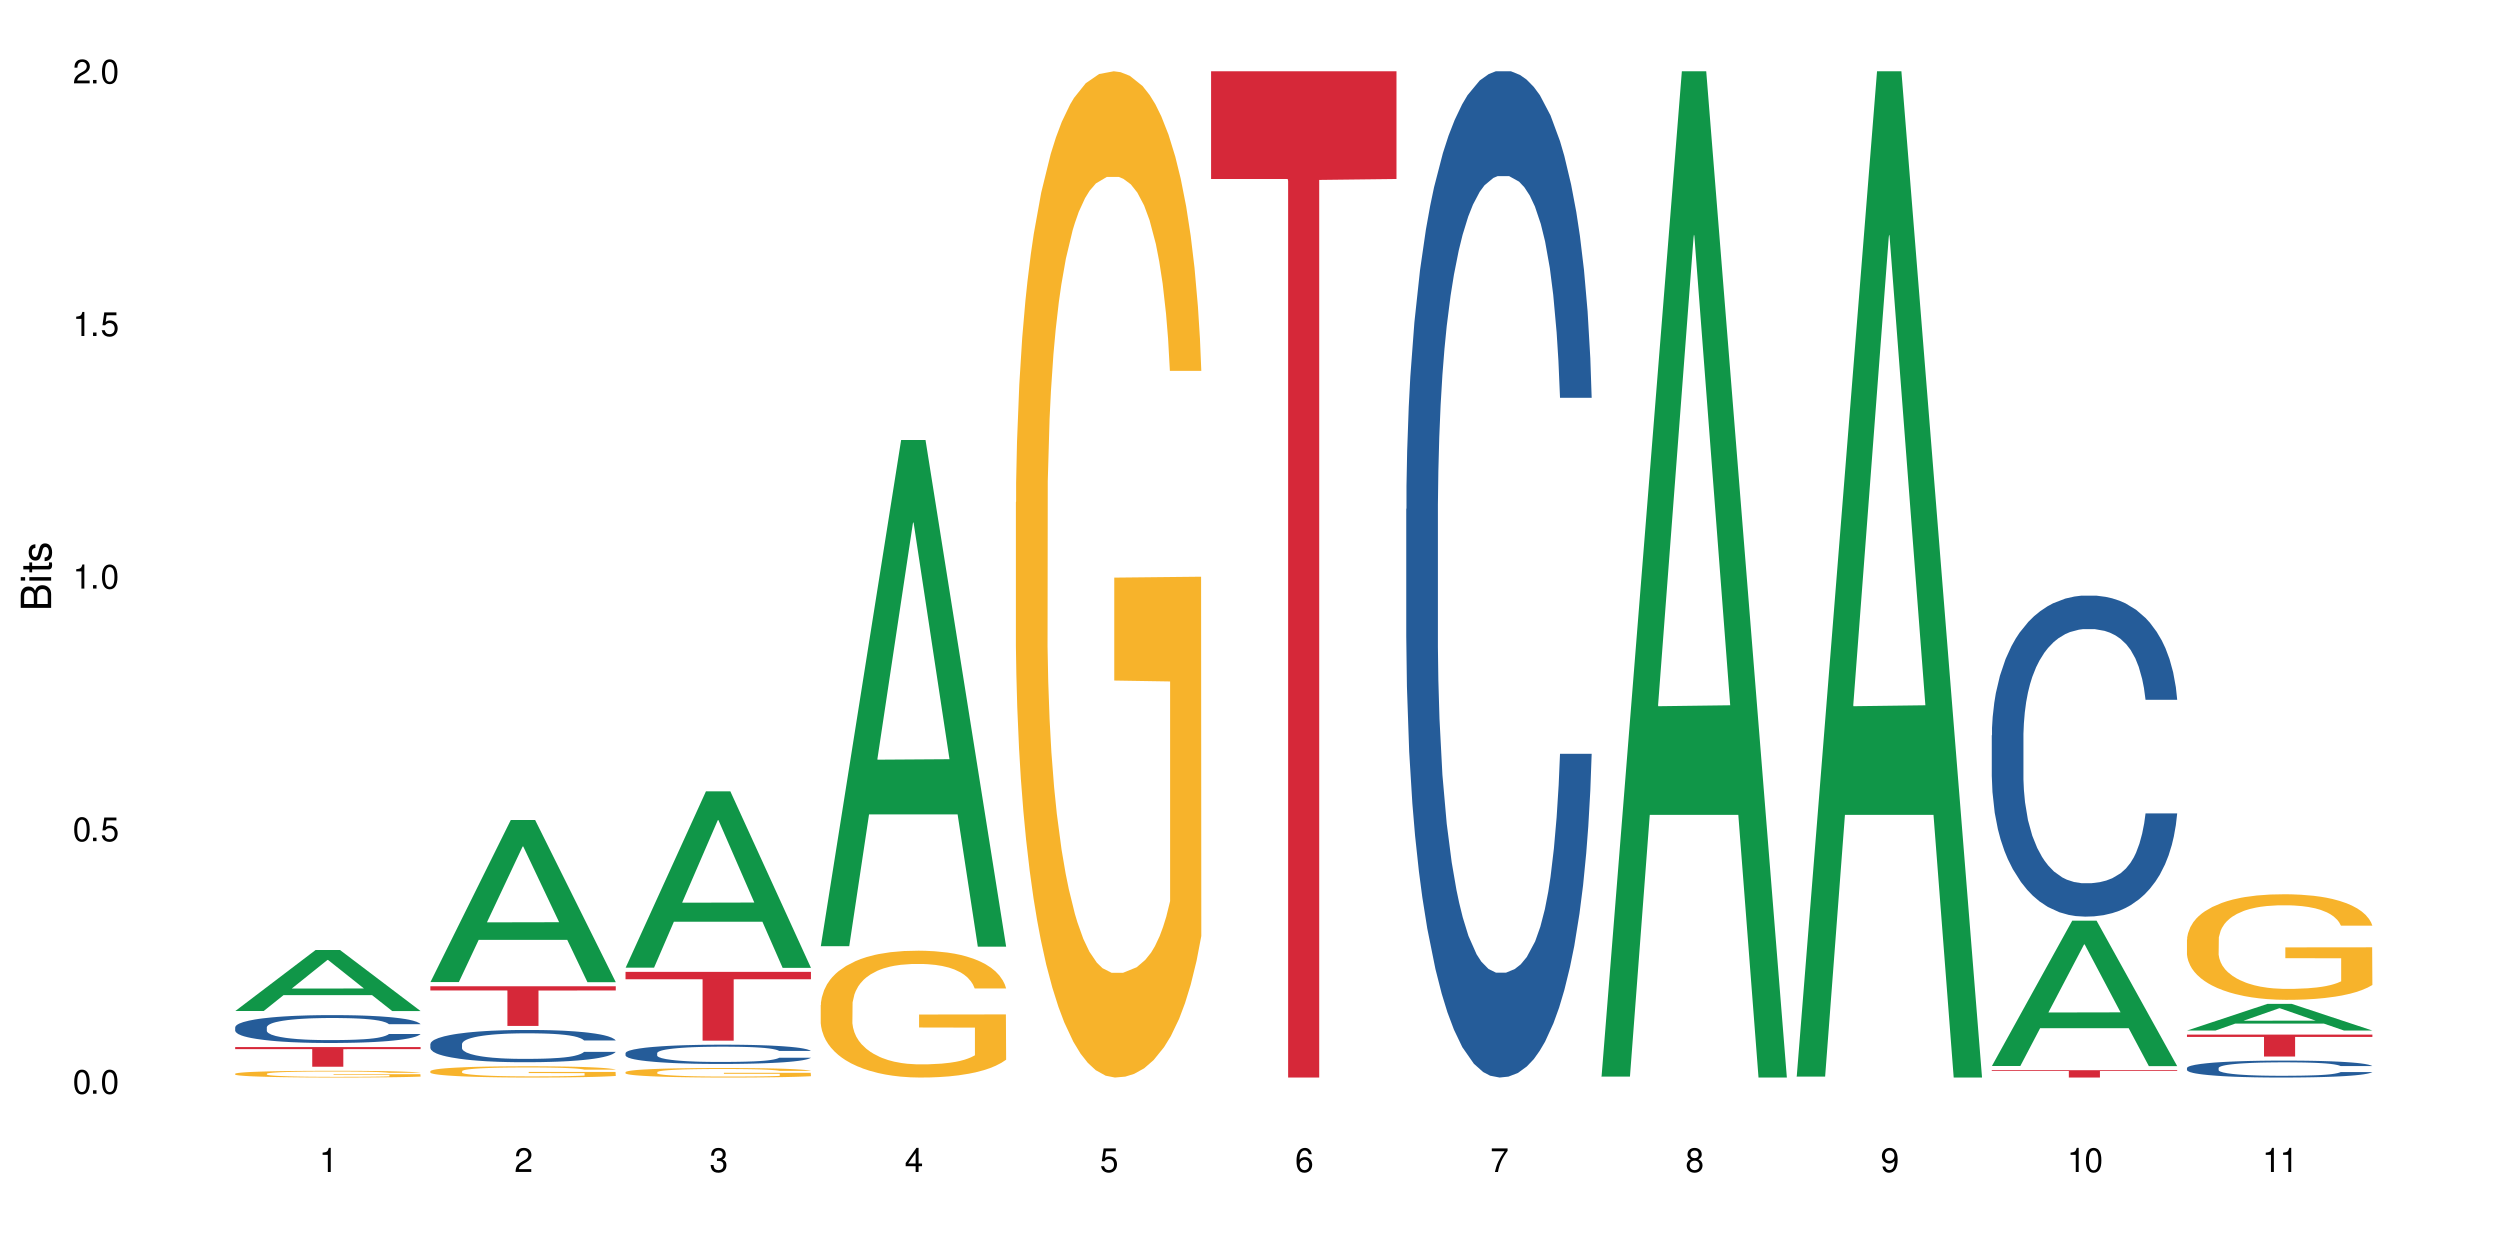
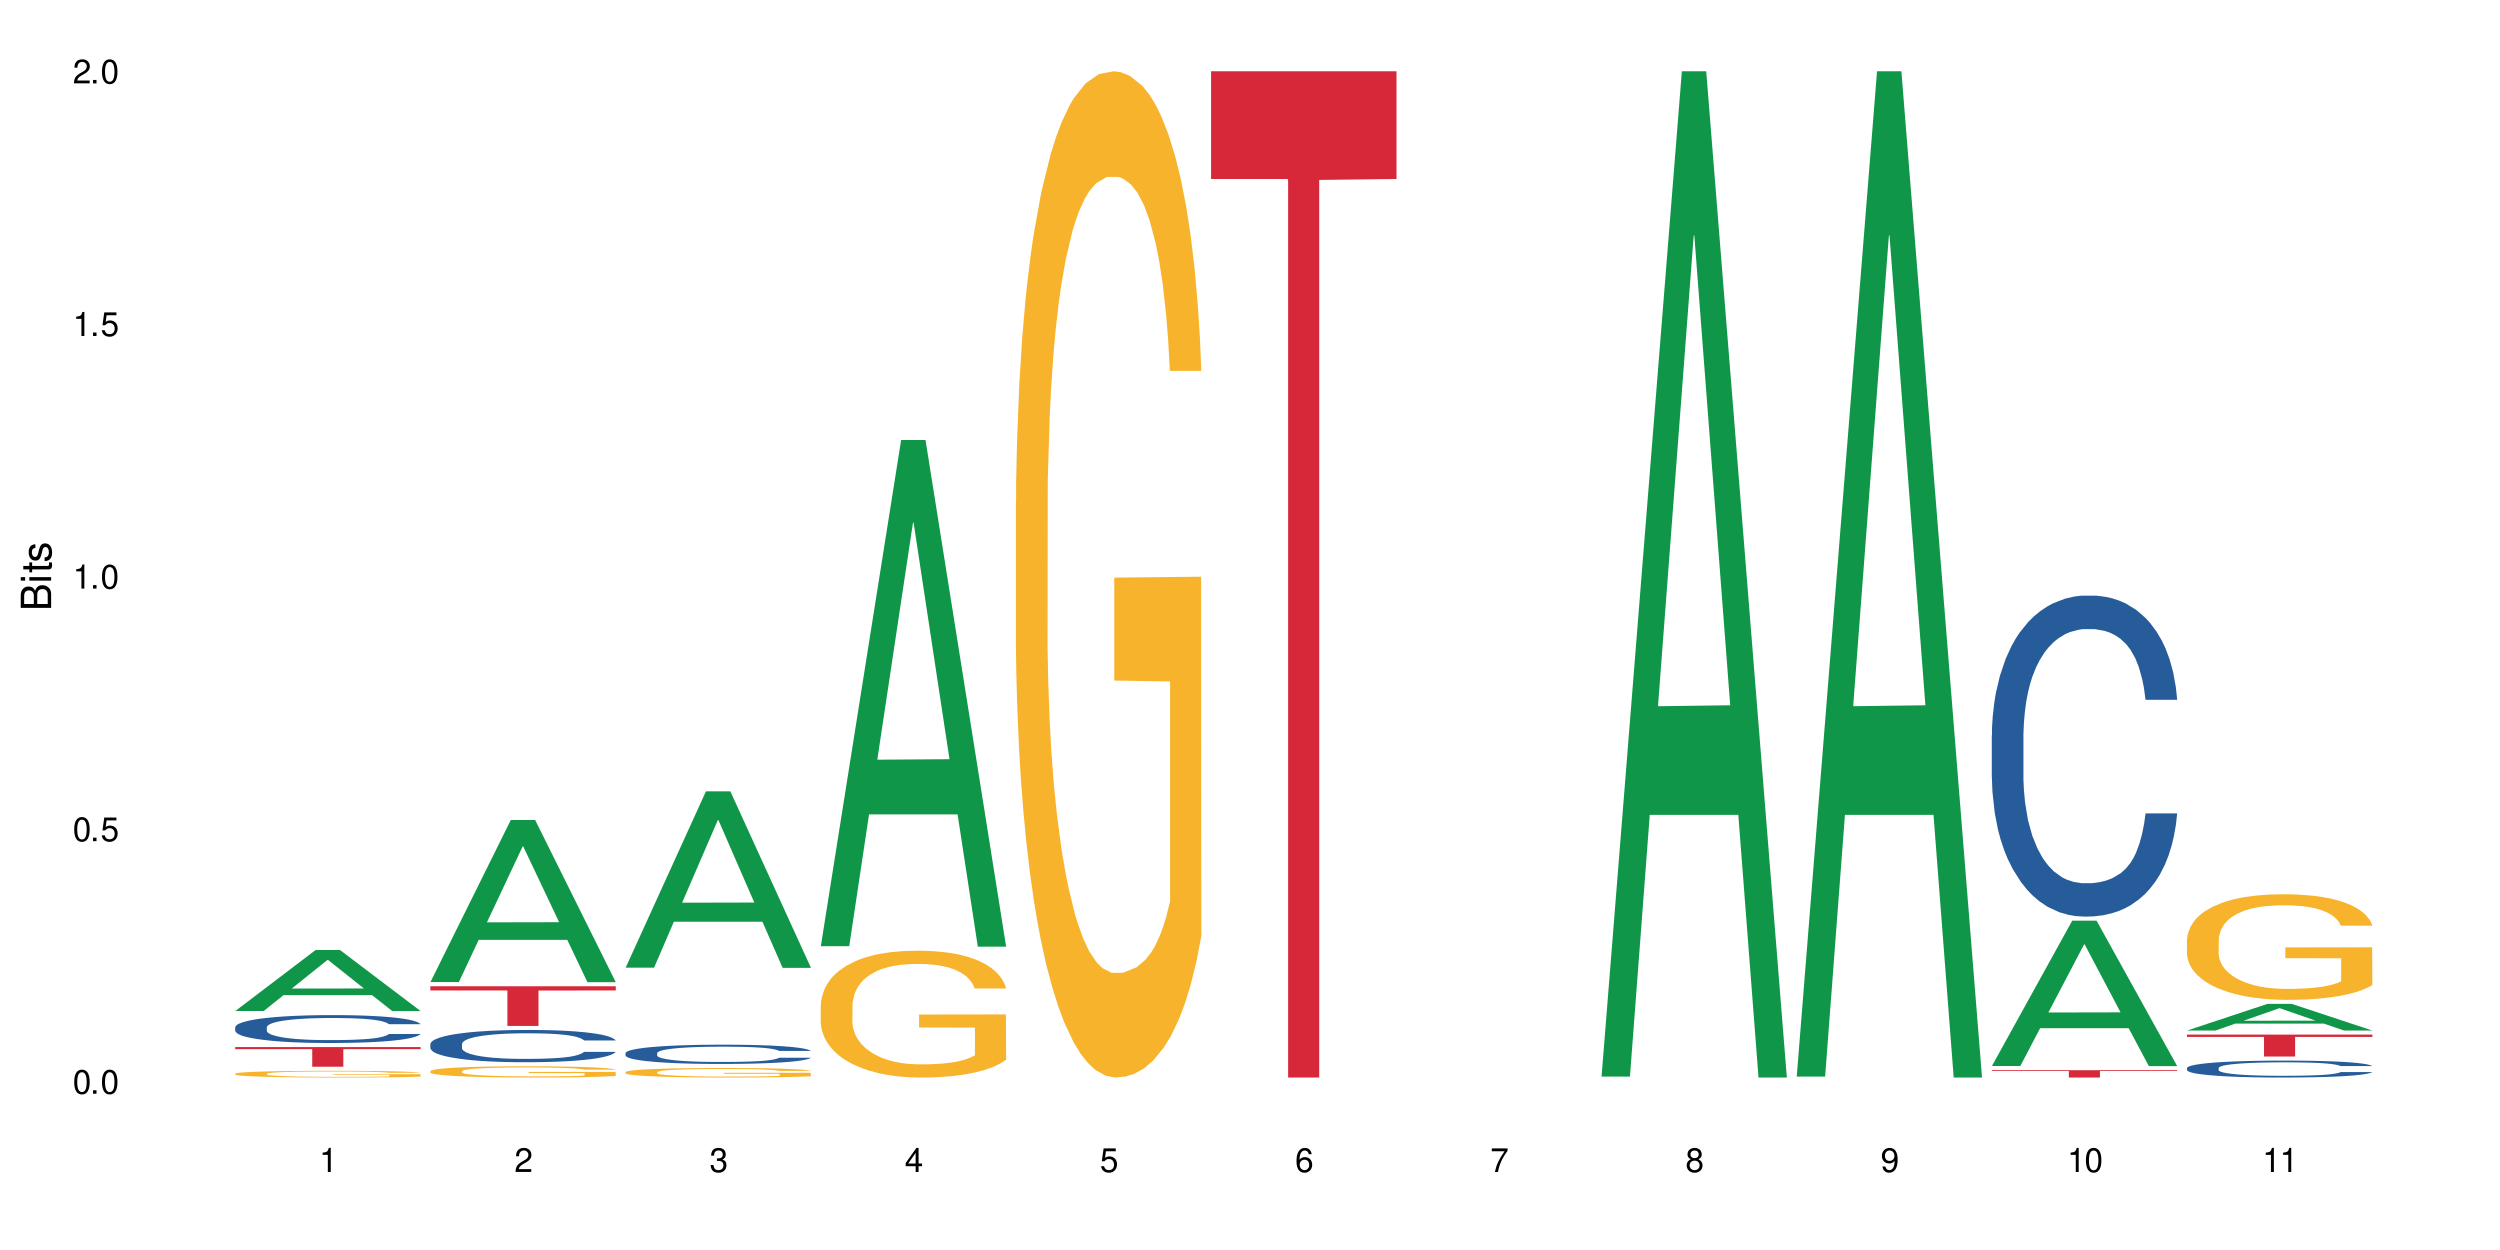
<svg xmlns="http://www.w3.org/2000/svg" xmlns:xlink="http://www.w3.org/1999/xlink" width="720" height="360" viewBox="0 0 720 360">
  <defs>
    <g>
      <g id="glyph-0-0">
</g>
      <g id="glyph-0-1">
        <path d="M 2.641 -6.938 C 2 -6.938 1.422 -6.656 1.078 -6.172 C 0.641 -5.562 0.406 -4.641 0.406 -3.359 C 0.406 -1.016 1.188 0.219 2.641 0.219 C 4.078 0.219 4.859 -1.016 4.859 -3.297 C 4.859 -4.641 4.656 -5.547 4.203 -6.172 C 3.844 -6.656 3.281 -6.938 2.641 -6.938 Z M 2.641 -6.188 C 3.547 -6.188 4 -5.25 4 -3.375 C 4 -1.406 3.562 -0.484 2.625 -0.484 C 1.734 -0.484 1.281 -1.438 1.281 -3.344 C 1.281 -5.25 1.734 -6.188 2.641 -6.188 Z M 2.641 -6.188 " />
      </g>
      <g id="glyph-0-2">
        <path d="M 1.828 -1 L 0.828 -1 L 0.828 0 L 1.828 0 Z M 1.828 -1 " />
      </g>
      <g id="glyph-0-3">
        <path d="M 4.562 -6.797 L 1.062 -6.797 L 0.547 -3.094 L 1.328 -3.094 C 1.719 -3.562 2.047 -3.734 2.578 -3.734 C 3.484 -3.734 4.062 -3.109 4.062 -2.094 C 4.062 -1.125 3.484 -0.531 2.578 -0.531 C 1.828 -0.531 1.375 -0.906 1.188 -1.672 L 0.328 -1.672 C 0.453 -1.109 0.547 -0.844 0.75 -0.594 C 1.125 -0.078 1.828 0.219 2.594 0.219 C 3.969 0.219 4.922 -0.781 4.922 -2.219 C 4.922 -3.562 4.031 -4.484 2.719 -4.484 C 2.25 -4.484 1.859 -4.359 1.469 -4.062 L 1.734 -5.969 L 4.562 -5.969 Z M 4.562 -6.797 " />
      </g>
      <g id="glyph-0-4">
        <path d="M 2.484 -4.938 L 2.484 0 L 3.328 0 L 3.328 -6.938 L 2.766 -6.938 C 2.469 -5.875 2.281 -5.734 0.984 -5.562 L 0.984 -4.938 Z M 2.484 -4.938 " />
      </g>
      <g id="glyph-0-5">
        <path d="M 4.859 -0.828 L 1.281 -0.828 C 1.359 -1.406 1.672 -1.781 2.5 -2.281 L 3.469 -2.828 C 4.406 -3.344 4.906 -4.062 4.906 -4.906 C 4.906 -5.484 4.672 -6.031 4.266 -6.406 C 3.859 -6.766 3.375 -6.938 2.719 -6.938 C 1.859 -6.938 1.219 -6.625 0.844 -6.031 C 0.609 -5.672 0.5 -5.234 0.484 -4.531 L 1.328 -4.531 C 1.359 -5.016 1.406 -5.281 1.531 -5.516 C 1.75 -5.938 2.188 -6.203 2.703 -6.203 C 3.469 -6.203 4.031 -5.641 4.031 -4.891 C 4.031 -4.344 3.719 -3.859 3.125 -3.516 L 2.234 -3 C 0.812 -2.172 0.406 -1.531 0.328 -0.016 L 4.859 -0.016 Z M 4.859 -0.828 " />
      </g>
      <g id="glyph-0-6">
        <path d="M 2.125 -3.188 L 2.578 -3.188 C 3.5 -3.188 3.984 -2.766 3.984 -1.922 C 3.984 -1.062 3.469 -0.531 2.594 -0.531 C 1.656 -0.531 1.203 -1 1.156 -2.016 L 0.312 -2.016 C 0.344 -1.453 0.438 -1.094 0.609 -0.781 C 0.953 -0.109 1.625 0.219 2.547 0.219 C 3.953 0.219 4.859 -0.625 4.859 -1.938 C 4.859 -2.828 4.516 -3.297 3.703 -3.594 C 4.344 -3.844 4.656 -4.328 4.656 -5.031 C 4.656 -6.219 3.875 -6.938 2.578 -6.938 C 1.203 -6.938 0.484 -6.172 0.453 -4.703 L 1.297 -4.703 C 1.312 -5.125 1.344 -5.359 1.453 -5.578 C 1.641 -5.969 2.062 -6.203 2.594 -6.203 C 3.344 -6.203 3.797 -5.75 3.797 -5 C 3.797 -4.516 3.609 -4.219 3.25 -4.047 C 3.016 -3.953 2.703 -3.922 2.125 -3.906 Z M 2.125 -3.188 " />
      </g>
      <g id="glyph-0-7">
        <path d="M 3.141 -1.672 L 3.141 0 L 3.984 0 L 3.984 -1.672 L 4.984 -1.672 L 4.984 -2.438 L 3.984 -2.438 L 3.984 -6.938 L 3.359 -6.938 L 0.266 -2.578 L 0.266 -1.672 Z M 3.141 -2.438 L 1 -2.438 L 3.141 -5.5 Z M 3.141 -2.438 " />
      </g>
      <g id="glyph-0-8">
        <path d="M 4.781 -5.125 C 4.609 -6.266 3.891 -6.938 2.844 -6.938 C 2.094 -6.938 1.422 -6.578 1.031 -5.953 C 0.594 -5.266 0.406 -4.422 0.406 -3.172 C 0.406 -2 0.578 -1.25 0.984 -0.641 C 1.359 -0.078 1.953 0.219 2.703 0.219 C 3.984 0.219 4.922 -0.75 4.922 -2.094 C 4.922 -3.375 4.062 -4.281 2.844 -4.281 C 2.172 -4.281 1.641 -4.031 1.281 -3.516 C 1.281 -5.234 1.828 -6.188 2.797 -6.188 C 3.391 -6.188 3.797 -5.797 3.938 -5.125 Z M 2.734 -3.531 C 3.547 -3.531 4.062 -2.953 4.062 -2.031 C 4.062 -1.156 3.484 -0.531 2.703 -0.531 C 1.922 -0.531 1.328 -1.188 1.328 -2.078 C 1.328 -2.938 1.906 -3.531 2.734 -3.531 Z M 2.734 -3.531 " />
      </g>
      <g id="glyph-0-9">
        <path d="M 4.984 -6.797 L 0.438 -6.797 L 0.438 -5.969 L 4.109 -5.969 C 2.5 -3.656 1.828 -2.234 1.328 0 L 2.219 0 C 2.594 -2.172 3.453 -4.047 4.984 -6.094 Z M 4.984 -6.797 " />
      </g>
      <g id="glyph-0-10">
        <path d="M 3.75 -3.656 C 4.469 -4.094 4.688 -4.438 4.688 -5.078 C 4.688 -6.172 3.844 -6.938 2.641 -6.938 C 1.438 -6.938 0.594 -6.172 0.594 -5.094 C 0.594 -4.438 0.812 -4.094 1.516 -3.656 C 0.734 -3.266 0.359 -2.703 0.359 -1.922 C 0.359 -0.656 1.281 0.219 2.641 0.219 C 3.984 0.219 4.922 -0.656 4.922 -1.922 C 4.922 -2.703 4.531 -3.266 3.75 -3.656 Z M 2.641 -6.188 C 3.359 -6.188 3.812 -5.75 3.812 -5.062 C 3.812 -4.406 3.344 -3.984 2.641 -3.984 C 1.922 -3.984 1.453 -4.406 1.453 -5.078 C 1.453 -5.75 1.922 -6.188 2.641 -6.188 Z M 2.641 -3.266 C 3.484 -3.266 4.062 -2.719 4.062 -1.906 C 4.062 -1.078 3.484 -0.531 2.625 -0.531 C 1.797 -0.531 1.219 -1.094 1.219 -1.906 C 1.219 -2.719 1.781 -3.266 2.641 -3.266 Z M 2.641 -3.266 " />
      </g>
      <g id="glyph-0-11">
        <path d="M 0.516 -1.578 C 0.672 -0.453 1.406 0.219 2.438 0.219 C 3.188 0.219 3.859 -0.141 4.266 -0.766 C 4.688 -1.453 4.891 -2.297 4.891 -3.547 C 4.891 -4.719 4.703 -5.453 4.312 -6.078 C 3.938 -6.641 3.344 -6.938 2.594 -6.938 C 1.297 -6.938 0.359 -5.969 0.359 -4.625 C 0.359 -3.344 1.234 -2.453 2.453 -2.453 C 3.094 -2.453 3.578 -2.672 4.016 -3.203 C 4 -1.484 3.469 -0.531 2.5 -0.531 C 1.906 -0.531 1.484 -0.906 1.359 -1.578 Z M 2.578 -6.203 C 3.375 -6.203 3.969 -5.531 3.969 -4.641 C 3.969 -3.797 3.391 -3.188 2.547 -3.188 C 1.734 -3.188 1.234 -3.766 1.234 -4.688 C 1.234 -5.562 1.797 -6.203 2.578 -6.203 Z M 2.578 -6.203 " />
      </g>
      <g id="glyph-1-0">
</g>
      <g id="glyph-1-1">
        <path d="M 0 -0.953 L 0 -4.891 C 0 -5.719 -0.234 -6.344 -0.734 -6.797 C -1.188 -7.234 -1.812 -7.469 -2.5 -7.469 C -3.547 -7.469 -4.188 -7 -4.625 -5.875 C -4.984 -6.688 -5.625 -7.094 -6.531 -7.094 C -7.172 -7.094 -7.734 -6.859 -8.141 -6.391 C -8.562 -5.922 -8.75 -5.344 -8.75 -4.5 L -8.75 -0.953 Z M -4.984 -2.062 L -7.766 -2.062 L -7.766 -4.219 C -7.766 -4.844 -7.688 -5.203 -7.453 -5.5 C -7.219 -5.812 -6.859 -5.969 -6.375 -5.969 C -5.891 -5.969 -5.531 -5.812 -5.297 -5.5 C -5.062 -5.203 -4.984 -4.844 -4.984 -4.219 Z M -0.984 -2.062 L -4 -2.062 L -4 -4.781 C -4 -5.766 -3.438 -6.359 -2.484 -6.359 C -1.547 -6.359 -0.984 -5.766 -0.984 -4.781 Z M -0.984 -2.062 " />
      </g>
      <g id="glyph-1-2">
        <path d="M -6.281 -1.797 L -6.281 -0.797 L 0 -0.797 L 0 -1.797 Z M -8.75 -1.797 L -8.75 -0.797 L -7.484 -0.797 L -7.484 -1.797 Z M -8.75 -1.797 " />
      </g>
      <g id="glyph-1-3">
        <path d="M -6.281 -3.047 L -6.281 -2.016 L -8.016 -2.016 L -8.016 -1.016 L -6.281 -1.016 L -6.281 -0.172 L -5.469 -0.172 L -5.469 -1.016 L -0.719 -1.016 C -0.078 -1.016 0.281 -1.453 0.281 -2.234 C 0.281 -2.5 0.25 -2.719 0.188 -3.047 L -0.641 -3.047 C -0.609 -2.906 -0.594 -2.766 -0.594 -2.562 C -0.594 -2.141 -0.719 -2.016 -1.156 -2.016 L -5.469 -2.016 L -5.469 -3.047 Z M -6.281 -3.047 " />
      </g>
      <g id="glyph-1-4">
        <path d="M -4.531 -5.25 C -5.766 -5.25 -6.469 -4.422 -6.469 -2.969 C -6.469 -1.516 -5.719 -0.562 -4.547 -0.562 C -3.562 -0.562 -3.094 -1.062 -2.734 -2.562 L -2.516 -3.484 C -2.344 -4.188 -2.094 -4.469 -1.641 -4.469 C -1.047 -4.469 -0.641 -3.875 -0.641 -3 C -0.641 -2.453 -0.797 -2 -1.062 -1.75 C -1.25 -1.594 -1.422 -1.531 -1.875 -1.469 L -1.875 -0.406 C -0.422 -0.453 0.281 -1.266 0.281 -2.922 C 0.281 -4.5 -0.5 -5.516 -1.719 -5.516 C -2.656 -5.516 -3.172 -4.984 -3.469 -3.734 L -3.703 -2.766 C -3.891 -1.953 -4.156 -1.609 -4.594 -1.609 C -5.188 -1.609 -5.547 -2.125 -5.547 -2.938 C -5.547 -3.75 -5.203 -4.172 -4.531 -4.203 Z M -4.531 -5.25 " />
      </g>
    </g>
  </defs>
-   <rect x="-72" y="-36" width="864" height="432" fill="rgb(100%, 100%, 100%)" fill-opacity="1" />
  <path fill-rule="nonzero" fill="rgb(6.275%, 58.824%, 28.235%)" fill-opacity="1" d="M 67.73 291.176 L 67.789 291.16 L 90.895 273.598 L 97.91 273.598 L 121.133 291.191 L 112.973 291.191 L 107.152 286.602 L 81.652 286.602 L 75.945 291.176 L 67.73 291.176 L 84.105 284.699 L 104.816 284.684 L 94.488 276.473 L 94.375 276.457 L 94.262 276.504 L 84.047 284.684 L 84.105 284.699 Z M 67.73 291.176 " />
  <path fill-rule="nonzero" fill="rgb(14.51%, 36.078%, 60%)" fill-opacity="1" d="M 67.73 295.848 L 67.797 295.84 L 67.797 295.664 L 67.992 295.387 L 68.449 295.035 L 68.902 294.793 L 70.074 294.359 L 71.703 293.941 L 73.398 293.617 L 74.633 293.426 L 75.742 293.281 L 78.281 293.008 L 79.91 292.871 L 81.668 292.746 L 83.816 292.621 L 85.379 292.547 L 88.895 292.43 L 91.5 292.379 L 93.52 292.355 L 97.883 292.355 L 100.488 292.387 L 102.375 292.422 L 104.461 292.48 L 106.219 292.547 L 109.281 292.707 L 112.016 292.914 L 113.254 293.031 L 115.207 293.258 L 116.703 293.48 L 117.746 293.668 L 118.918 293.941 L 119.961 294.27 L 120.742 294.645 L 121.133 294.961 L 112.016 294.961 L 111.559 294.668 L 111.039 294.441 L 110.062 294.141 L 109.086 293.926 L 107.715 293.715 L 106.48 293.574 L 104.785 293.434 L 103.289 293.348 L 101.727 293.281 L 100.227 293.238 L 97.363 293.191 L 94.039 293.191 L 92.805 293.207 L 90.262 293.266 L 88.895 293.316 L 86.941 293.422 L 85.574 293.516 L 83.945 293.664 L 82.84 293.785 L 81.473 293.977 L 80.496 294.148 L 79.387 294.387 L 78.738 294.57 L 78.152 294.777 L 77.629 295.02 L 77.238 295.277 L 76.977 295.547 L 76.848 295.812 L 76.848 296.949 L 76.977 297.215 L 77.305 297.52 L 78.152 297.969 L 79.387 298.359 L 80.82 298.664 L 82.188 298.887 L 82.969 298.988 L 84.012 299.105 L 85.641 299.254 L 87.984 299.398 L 89.352 299.457 L 91.438 299.516 L 93.586 299.547 L 96.449 299.547 L 98.988 299.516 L 100.684 299.48 L 102.441 299.422 L 104.852 299.297 L 106.348 299.18 L 107.652 299.039 L 108.629 298.902 L 109.281 298.781 L 110.258 298.555 L 111.039 298.305 L 111.625 298.051 L 112.016 297.801 L 121.133 297.801 L 120.742 298.094 L 120.156 298.379 L 119.57 298.594 L 118.656 298.848 L 117.613 299.078 L 116.117 299.332 L 114.879 299.504 L 113.254 299.684 L 111.754 299.824 L 110.125 299.949 L 107.715 300.098 L 106.152 300.168 L 104.461 300.234 L 102.441 300.293 L 99.902 300.344 L 97.168 300.375 L 94.625 300.383 L 91.891 300.367 L 89.871 300.34 L 87.203 300.273 L 83.883 300.141 L 81.473 300 L 79.582 299.863 L 77.957 299.715 L 76.133 299.516 L 73.789 299.195 L 72.355 298.945 L 71.379 298.738 L 70.27 298.453 L 69.488 298.195 L 68.578 297.785 L 67.926 297.266 L 67.73 296.859 Z M 67.73 295.848 " />
  <path fill-rule="nonzero" fill="rgb(96.863%, 70.196%, 16.863%)" fill-opacity="1" d="M 67.73 309.223 L 67.797 309.219 L 67.797 309.184 L 68.055 309.105 L 68.707 308.996 L 69.555 308.906 L 70.465 308.836 L 71.051 308.797 L 72.027 308.742 L 72.875 308.703 L 75.023 308.625 L 77.762 308.551 L 79.258 308.52 L 80.949 308.488 L 83.359 308.453 L 84.469 308.441 L 87.855 308.414 L 91.695 308.395 L 95.93 308.391 L 97.883 308.395 L 100.555 308.398 L 104.199 308.418 L 106.285 308.438 L 107.91 308.453 L 109.605 308.477 L 111.688 308.512 L 113.645 308.555 L 115.207 308.598 L 116.77 308.652 L 118.07 308.707 L 119.18 308.77 L 120.156 308.844 L 120.742 308.906 L 121.133 308.969 L 112.078 308.969 L 111.559 308.906 L 110.973 308.859 L 109.996 308.801 L 109.02 308.758 L 108.043 308.723 L 106.219 308.68 L 104.656 308.648 L 102.703 308.625 L 100.812 308.609 L 98.664 308.598 L 97.363 308.594 L 93.91 308.594 L 90.785 308.605 L 88.961 308.621 L 87.66 308.637 L 85.836 308.664 L 84.727 308.684 L 84.078 308.699 L 82.125 308.754 L 80.82 308.801 L 80.105 308.836 L 79.191 308.891 L 78.543 308.938 L 77.824 309.008 L 77.434 309.062 L 76.914 309.184 L 76.848 309.5 L 77.043 309.566 L 77.434 309.641 L 77.957 309.703 L 78.738 309.773 L 79.52 309.824 L 80.887 309.895 L 82.059 309.938 L 82.969 309.969 L 84.727 310.016 L 85.445 310.031 L 87.137 310.066 L 88.895 310.09 L 91.047 310.109 L 92.672 310.121 L 95.277 310.129 L 98.598 310.129 L 102.508 310.121 L 104.98 310.105 L 106.676 310.09 L 107.781 310.078 L 109.148 310.059 L 110.125 310.043 L 111.039 310.023 L 112.145 309.992 L 112.145 309.566 L 96.059 309.566 L 96.059 309.367 L 121.066 309.367 L 121.133 310.059 L 119.766 310.105 L 118.07 310.152 L 116.441 310.188 L 114.75 310.219 L 112.34 310.254 L 110.387 310.273 L 107.391 310.297 L 104.656 310.316 L 101.789 310.324 L 99.25 310.332 L 96.254 310.332 L 93.586 310.328 L 90.719 310.316 L 88.441 310.305 L 86.355 310.285 L 84.273 310.262 L 81.668 310.227 L 79.973 310.195 L 78.215 310.16 L 76.457 310.113 L 74.895 310.066 L 73.852 310.027 L 72.812 309.988 L 71.703 309.934 L 70.66 309.875 L 69.879 309.816 L 69.164 309.758 L 68.645 309.699 L 68.121 309.617 L 67.859 309.555 L 67.73 309.5 Z M 67.73 309.223 " />
  <path fill-rule="nonzero" fill="rgb(83.922%, 15.686%, 22.353%)" fill-opacity="1" d="M 67.73 301.547 L 121.133 301.547 L 121.133 302.152 L 98.875 302.16 L 98.875 307.227 L 89.922 307.227 L 89.922 302.164 L 89.793 302.152 L 67.73 302.152 Z M 67.73 301.547 " />
  <path fill-rule="nonzero" fill="rgb(6.275%, 58.824%, 28.235%)" fill-opacity="1" d="M 123.941 282.828 L 124 282.785 L 147.105 236.168 L 154.125 236.168 L 177.344 282.871 L 169.184 282.871 L 163.367 270.68 L 137.863 270.68 L 132.156 282.828 L 123.941 282.828 L 140.316 265.637 L 161.027 265.594 L 150.699 243.797 L 150.586 243.754 L 150.473 243.887 L 140.258 265.594 L 140.316 265.637 Z M 123.941 282.828 " />
  <path fill-rule="nonzero" fill="rgb(14.51%, 36.078%, 60%)" fill-opacity="1" d="M 123.941 300.676 L 124.008 300.668 L 124.008 300.461 L 124.203 300.141 L 124.66 299.73 L 125.113 299.453 L 126.285 298.949 L 127.914 298.465 L 129.609 298.094 L 130.844 297.871 L 131.953 297.703 L 134.492 297.387 L 136.121 297.227 L 137.879 297.082 L 140.027 296.938 L 141.59 296.852 L 145.109 296.719 L 147.711 296.656 L 149.73 296.633 L 154.094 296.633 L 156.699 296.668 L 158.59 296.707 L 160.672 296.777 L 162.43 296.852 L 165.492 297.039 L 168.227 297.277 L 169.465 297.414 L 171.418 297.676 L 172.914 297.93 L 173.957 298.152 L 175.129 298.465 L 176.172 298.848 L 176.953 299.281 L 177.344 299.648 L 168.227 299.648 L 167.77 299.309 L 167.25 299.043 L 166.273 298.695 L 165.297 298.449 L 163.93 298.203 L 162.691 298.043 L 160.996 297.879 L 159.5 297.777 L 157.938 297.703 L 156.438 297.652 L 153.574 297.602 L 150.254 297.602 L 149.016 297.617 L 146.477 297.684 L 145.109 297.746 L 143.152 297.863 L 141.785 297.973 L 140.156 298.145 L 139.051 298.289 L 137.684 298.508 L 136.707 298.703 L 135.598 298.984 L 134.949 299.195 L 134.363 299.434 L 133.84 299.715 L 133.449 300.012 L 133.191 300.328 L 133.059 300.633 L 133.059 301.949 L 133.191 302.254 L 133.516 302.609 L 134.363 303.129 L 135.598 303.578 L 137.031 303.938 L 138.398 304.191 L 139.18 304.309 L 140.223 304.445 L 141.852 304.617 L 144.195 304.785 L 145.562 304.852 L 147.648 304.922 L 149.797 304.957 L 152.66 304.957 L 155.203 304.922 L 156.895 304.879 L 158.652 304.812 L 161.062 304.668 L 162.559 304.531 L 163.863 304.371 L 164.84 304.207 L 165.492 304.07 L 166.469 303.809 L 167.25 303.52 L 167.836 303.223 L 168.227 302.934 L 177.344 302.934 L 176.953 303.273 L 176.367 303.605 L 175.781 303.852 L 174.867 304.148 L 173.828 304.41 L 172.328 304.711 L 171.09 304.906 L 169.465 305.117 L 167.965 305.277 L 166.336 305.422 L 163.93 305.594 L 162.363 305.676 L 160.672 305.754 L 158.652 305.82 L 156.113 305.883 L 153.379 305.914 L 150.84 305.922 L 148.102 305.906 L 146.086 305.871 L 143.414 305.797 L 140.094 305.645 L 137.684 305.48 L 135.793 305.32 L 134.168 305.152 L 132.344 304.922 L 130 304.547 L 128.566 304.258 L 127.59 304.02 L 126.48 303.691 L 125.699 303.395 L 124.789 302.918 L 124.137 302.312 L 123.941 301.848 Z M 123.941 300.676 " />
  <path fill-rule="nonzero" fill="rgb(96.863%, 70.196%, 16.863%)" fill-opacity="1" d="M 123.941 308.477 L 124.008 308.473 L 124.008 308.414 L 124.27 308.281 L 124.918 308.098 L 125.766 307.945 L 126.676 307.828 L 127.266 307.766 L 128.242 307.676 L 129.086 307.613 L 131.234 307.48 L 133.973 307.355 L 135.469 307.301 L 137.164 307.25 L 139.57 307.195 L 140.68 307.172 L 144.066 307.125 L 147.906 307.098 L 152.141 307.086 L 154.094 307.09 L 156.766 307.102 L 160.41 307.137 L 162.496 307.164 L 164.125 307.195 L 165.816 307.234 L 167.902 307.293 L 169.855 307.363 L 171.418 307.434 L 172.98 307.523 L 174.281 307.617 L 175.391 307.723 L 176.367 307.848 L 176.953 307.949 L 177.344 308.055 L 168.293 308.055 L 167.77 307.949 L 167.184 307.871 L 166.207 307.773 L 165.23 307.699 L 164.254 307.645 L 162.43 307.566 L 160.867 307.52 L 158.914 307.48 L 157.023 307.453 L 154.875 307.434 L 153.574 307.43 L 150.121 307.43 L 146.996 307.449 L 145.172 307.473 L 143.871 307.496 L 142.047 307.539 L 140.941 307.578 L 140.289 307.602 L 138.336 307.691 L 137.031 307.773 L 136.316 307.832 L 135.402 307.922 L 134.754 308 L 134.035 308.117 L 133.645 308.207 L 133.125 308.41 L 133.059 308.941 L 133.254 309.055 L 133.645 309.176 L 134.168 309.285 L 134.949 309.395 L 135.73 309.48 L 137.098 309.598 L 138.27 309.676 L 139.18 309.727 L 140.941 309.805 L 141.656 309.832 L 143.348 309.887 L 145.109 309.926 L 147.258 309.961 L 148.883 309.98 L 151.488 309.996 L 154.812 309.996 L 158.719 309.977 L 161.191 309.953 L 162.887 309.93 L 163.992 309.91 L 165.359 309.875 L 166.336 309.848 L 167.25 309.812 L 168.355 309.762 L 168.355 309.055 L 152.27 309.051 L 152.27 308.719 L 177.277 308.719 L 177.344 309.875 L 175.977 309.957 L 174.281 310.031 L 172.656 310.094 L 170.961 310.145 L 168.551 310.199 L 166.598 310.234 L 163.602 310.277 L 160.867 310.305 L 158 310.32 L 155.461 310.328 L 152.465 310.332 L 149.797 310.328 L 146.93 310.309 L 144.652 310.285 L 142.566 310.254 L 140.484 310.219 L 137.879 310.156 L 136.188 310.105 L 134.426 310.043 L 132.668 309.969 L 131.105 309.887 L 130.062 309.824 L 129.023 309.754 L 127.914 309.664 L 126.871 309.566 L 126.09 309.473 L 125.375 309.371 L 124.855 309.273 L 124.332 309.137 L 124.074 309.031 L 123.941 308.941 Z M 123.941 308.477 " />
  <path fill-rule="nonzero" fill="rgb(83.922%, 15.686%, 22.353%)" fill-opacity="1" d="M 123.941 284.035 L 177.344 284.035 L 177.344 285.258 L 155.086 285.27 L 155.086 295.469 L 146.133 295.469 L 146.133 285.281 L 146.004 285.258 L 123.941 285.258 Z M 123.941 284.035 " />
  <path fill-rule="nonzero" fill="rgb(6.275%, 58.824%, 28.235%)" fill-opacity="1" d="M 180.152 278.691 L 180.211 278.645 L 203.316 227.898 L 210.336 227.898 L 233.555 278.738 L 225.395 278.738 L 219.578 265.469 L 194.074 265.469 L 188.371 278.691 L 180.152 278.691 L 196.527 259.977 L 217.238 259.93 L 206.91 236.203 L 206.797 236.156 L 206.684 236.301 L 196.473 259.93 L 196.527 259.977 Z M 180.152 278.691 " />
  <path fill-rule="nonzero" fill="rgb(14.51%, 36.078%, 60%)" fill-opacity="1" d="M 180.152 303.285 L 180.219 303.281 L 180.219 303.16 L 180.414 302.965 L 180.871 302.723 L 181.324 302.555 L 182.5 302.254 L 184.125 301.969 L 185.82 301.742 L 187.059 301.613 L 188.164 301.512 L 190.703 301.324 L 192.332 301.227 L 194.09 301.141 L 196.238 301.055 L 197.801 301.004 L 201.32 300.922 L 203.922 300.887 L 205.941 300.871 L 210.305 300.871 L 212.91 300.891 L 214.801 300.918 L 216.883 300.957 L 218.641 301.004 L 221.703 301.113 L 224.438 301.258 L 225.676 301.34 L 227.629 301.496 L 229.125 301.648 L 230.168 301.777 L 231.34 301.969 L 232.383 302.195 L 233.164 302.453 L 233.555 302.672 L 224.438 302.672 L 223.98 302.469 L 223.461 302.312 L 222.484 302.105 L 221.508 301.957 L 220.141 301.809 L 218.902 301.715 L 217.207 301.617 L 215.711 301.555 L 214.148 301.512 L 212.648 301.48 L 209.785 301.449 L 206.465 301.449 L 205.227 301.461 L 202.688 301.5 L 201.32 301.535 L 199.363 301.605 L 197.996 301.672 L 196.371 301.773 L 195.262 301.859 L 193.895 301.992 L 192.918 302.109 L 191.812 302.277 L 191.16 302.402 L 190.574 302.543 L 190.051 302.711 L 189.66 302.891 L 189.402 303.078 L 189.27 303.258 L 189.27 304.047 L 189.402 304.227 L 189.727 304.441 L 190.574 304.75 L 191.812 305.02 L 193.242 305.23 L 194.609 305.383 L 195.395 305.453 L 196.434 305.535 L 198.062 305.637 L 200.406 305.738 L 201.773 305.781 L 203.859 305.82 L 206.008 305.84 L 208.875 305.84 L 211.414 305.82 L 213.105 305.793 L 214.863 305.754 L 217.273 305.668 L 218.773 305.586 L 220.074 305.492 L 221.051 305.395 L 221.703 305.312 L 222.68 305.156 L 223.461 304.984 L 224.047 304.805 L 224.438 304.633 L 233.555 304.633 L 233.164 304.836 L 232.578 305.035 L 231.992 305.18 L 231.082 305.359 L 230.039 305.516 L 228.539 305.691 L 227.305 305.809 L 225.676 305.938 L 224.176 306.031 L 222.551 306.117 L 220.141 306.219 L 218.578 306.27 L 216.883 306.316 L 214.863 306.355 L 212.324 306.395 L 209.59 306.414 L 207.051 306.418 L 204.316 306.406 L 202.297 306.387 L 199.625 306.344 L 196.305 306.25 L 193.895 306.156 L 192.008 306.059 L 190.379 305.957 L 188.555 305.82 L 186.211 305.598 L 184.777 305.426 L 183.801 305.281 L 182.695 305.086 L 181.914 304.906 L 181 304.625 L 180.348 304.262 L 180.152 303.984 Z M 180.152 303.285 " />
  <path fill-rule="nonzero" fill="rgb(96.863%, 70.196%, 16.863%)" fill-opacity="1" d="M 180.152 308.762 L 180.219 308.758 L 180.219 308.707 L 180.48 308.594 L 181.129 308.438 L 181.977 308.309 L 182.891 308.211 L 183.477 308.156 L 184.453 308.082 L 185.297 308.027 L 187.449 307.914 L 190.184 307.809 L 191.68 307.762 L 193.375 307.719 L 195.785 307.672 L 196.891 307.656 L 200.277 307.613 L 204.121 307.59 L 208.352 307.582 L 210.305 307.586 L 212.977 307.594 L 216.621 307.621 L 218.707 307.648 L 220.336 307.672 L 222.027 307.707 L 224.113 307.754 L 226.066 307.816 L 227.629 307.875 L 229.191 307.953 L 230.492 308.031 L 231.602 308.121 L 232.578 308.227 L 233.164 308.312 L 233.555 308.402 L 224.504 308.402 L 223.98 308.312 L 223.395 308.246 L 222.418 308.164 L 221.441 308.102 L 220.465 308.055 L 218.641 307.988 L 217.078 307.949 L 215.125 307.914 L 213.238 307.891 L 211.086 307.875 L 209.785 307.871 L 206.332 307.871 L 203.207 307.887 L 201.383 307.91 L 200.082 307.93 L 198.258 307.965 L 197.152 307.996 L 196.5 308.016 L 194.547 308.094 L 193.242 308.164 L 192.527 308.211 L 191.617 308.289 L 190.965 308.355 L 190.246 308.457 L 189.855 308.531 L 189.336 308.703 L 189.27 309.156 L 189.465 309.25 L 189.855 309.352 L 190.379 309.441 L 191.16 309.539 L 191.941 309.613 L 193.309 309.711 L 194.48 309.773 L 195.395 309.816 L 197.152 309.887 L 197.867 309.906 L 199.562 309.953 L 201.32 309.988 L 203.469 310.02 L 205.098 310.035 L 207.699 310.047 L 211.023 310.047 L 214.93 310.031 L 217.402 310.012 L 219.098 309.992 L 220.203 309.973 L 221.57 309.945 L 222.551 309.922 L 223.461 309.895 L 224.566 309.852 L 224.566 309.25 L 208.484 309.246 L 208.484 308.965 L 233.488 308.965 L 233.555 309.945 L 232.188 310.012 L 230.492 310.078 L 228.867 310.129 L 227.172 310.172 L 224.762 310.219 L 222.809 310.25 L 219.812 310.285 L 217.078 310.309 L 214.215 310.324 L 211.672 310.328 L 208.68 310.332 L 206.008 310.328 L 203.141 310.312 L 200.863 310.293 L 198.777 310.266 L 196.695 310.234 L 194.09 310.184 L 192.398 310.141 L 190.641 310.086 L 188.879 310.023 L 187.316 309.957 L 186.277 309.902 L 185.234 309.844 L 184.125 309.766 L 183.086 309.684 L 182.305 309.605 L 181.586 309.516 L 181.066 309.434 L 180.543 309.32 L 180.285 309.23 L 180.152 309.152 Z M 180.152 308.762 " />
-   <path fill-rule="nonzero" fill="rgb(83.922%, 15.686%, 22.353%)" fill-opacity="1" d="M 180.152 279.902 L 233.555 279.902 L 233.555 282.023 L 211.301 282.039 L 211.301 299.707 L 202.344 299.707 L 202.344 282.059 L 202.215 282.023 L 180.152 282.023 Z M 180.152 279.902 " />
  <path fill-rule="nonzero" fill="rgb(6.275%, 58.824%, 28.235%)" fill-opacity="1" d="M 236.367 272.496 L 236.422 272.359 L 259.527 126.715 L 266.547 126.715 L 289.766 272.633 L 281.609 272.633 L 275.789 234.543 L 250.285 234.543 L 244.582 272.496 L 236.367 272.496 L 252.738 218.789 L 273.449 218.648 L 263.121 150.555 L 263.008 150.418 L 262.895 150.828 L 252.684 218.648 L 252.738 218.789 Z M 236.367 272.496 " />
  <path fill-rule="nonzero" fill="rgb(96.863%, 70.196%, 16.863%)" fill-opacity="1" d="M 236.367 289.445 L 236.43 289.414 L 236.43 288.746 L 236.691 287.242 L 237.344 285.176 L 238.188 283.473 L 239.102 282.141 L 239.688 281.438 L 240.664 280.438 L 241.512 279.703 L 243.66 278.203 L 246.395 276.801 L 247.891 276.199 L 249.586 275.633 L 251.996 275 L 253.102 274.766 L 256.488 274.23 L 260.332 273.898 L 264.562 273.797 L 266.516 273.832 L 269.188 273.965 L 272.836 274.332 L 274.918 274.664 L 276.547 275 L 278.238 275.434 L 280.324 276.102 L 282.277 276.902 L 283.84 277.703 L 285.402 278.703 L 286.707 279.77 L 287.812 280.938 L 288.789 282.34 L 289.375 283.508 L 289.766 284.676 L 280.715 284.676 L 280.191 283.508 L 279.605 282.605 L 278.629 281.504 L 277.652 280.703 L 276.676 280.07 L 274.852 279.203 L 273.289 278.668 L 271.336 278.203 L 269.449 277.902 L 267.301 277.703 L 265.996 277.637 L 262.543 277.637 L 259.418 277.867 L 257.594 278.137 L 256.293 278.402 L 254.469 278.902 L 253.363 279.305 L 252.711 279.57 L 250.758 280.605 L 249.457 281.539 L 248.738 282.172 L 247.828 283.172 L 247.176 284.074 L 246.461 285.41 L 246.07 286.41 L 245.547 288.68 L 245.484 294.684 L 245.68 295.953 L 246.07 297.32 L 246.59 298.52 L 247.371 299.789 L 248.152 300.758 L 249.52 302.059 L 250.691 302.926 L 251.605 303.492 L 253.363 304.395 L 254.078 304.695 L 255.773 305.293 L 257.531 305.762 L 259.68 306.16 L 261.309 306.363 L 263.914 306.527 L 267.234 306.527 L 271.141 306.328 L 273.617 306.062 L 275.309 305.793 L 276.418 305.562 L 277.785 305.195 L 278.762 304.859 L 279.672 304.492 L 280.781 303.926 L 280.781 295.953 L 264.695 295.918 L 264.695 292.184 L 289.699 292.148 L 289.766 305.195 L 288.398 306.094 L 286.707 306.961 L 285.078 307.629 L 283.383 308.195 L 280.977 308.832 L 279.02 309.23 L 276.023 309.699 L 273.289 310 L 270.426 310.199 L 267.887 310.301 L 264.891 310.332 L 262.219 310.266 L 259.355 310.066 L 257.074 309.797 L 254.992 309.465 L 252.906 309.031 L 250.301 308.332 L 248.609 307.762 L 246.852 307.062 L 245.094 306.23 L 243.527 305.328 L 242.488 304.629 L 241.445 303.828 L 240.34 302.824 L 239.297 301.691 L 238.516 300.656 L 237.797 299.488 L 237.277 298.387 L 236.758 296.887 L 236.496 295.684 L 236.367 294.652 Z M 236.367 289.445 " />
  <path fill-rule="nonzero" fill="rgb(96.863%, 70.196%, 16.863%)" fill-opacity="1" d="M 292.578 144.652 L 292.641 144.387 L 292.641 139.094 L 292.902 127.184 L 293.555 110.777 L 294.398 97.277 L 295.312 86.691 L 295.898 81.133 L 296.875 73.195 L 297.723 67.371 L 299.871 55.461 L 302.605 44.348 L 304.105 39.582 L 305.797 35.082 L 308.207 30.055 L 309.312 28.203 L 312.699 23.965 L 316.543 21.32 L 320.773 20.527 L 322.73 20.789 L 325.398 21.848 L 329.047 24.762 L 331.129 27.406 L 332.758 30.055 L 334.449 33.496 L 336.535 38.789 L 338.488 45.141 L 340.051 51.492 L 341.613 59.43 L 342.918 67.902 L 344.023 77.164 L 345 88.281 L 345.586 97.543 L 345.977 106.805 L 336.926 106.805 L 336.406 97.543 L 335.82 90.398 L 334.84 81.664 L 333.863 75.312 L 332.887 70.281 L 331.066 63.402 L 329.5 59.168 L 327.547 55.461 L 325.66 53.078 L 323.512 51.492 L 322.207 50.961 L 318.758 50.961 L 315.629 52.816 L 313.809 54.934 L 312.504 57.051 L 310.68 61.02 L 309.574 64.195 L 308.922 66.312 L 306.969 74.516 L 305.668 81.93 L 304.949 86.957 L 304.039 94.898 L 303.387 102.043 L 302.672 112.629 L 302.281 120.57 L 301.758 138.566 L 301.695 186.207 L 301.891 196.262 L 302.281 207.113 L 302.801 216.641 L 303.582 226.699 L 304.363 234.375 L 305.73 244.695 L 306.902 251.578 L 307.816 256.078 L 309.574 263.223 L 310.289 265.605 L 311.984 270.367 L 313.742 274.074 L 315.891 277.25 L 317.52 278.836 L 320.125 280.16 L 323.445 280.16 L 327.352 278.574 L 329.828 276.457 L 331.52 274.34 L 332.629 272.484 L 333.996 269.574 L 334.973 266.926 L 335.883 264.016 L 336.992 259.516 L 336.992 196.262 L 320.906 195.996 L 320.906 166.355 L 345.914 166.09 L 345.977 269.574 L 344.609 276.719 L 342.918 283.602 L 341.289 288.895 L 339.598 293.395 L 337.188 298.422 L 335.234 301.598 L 332.238 305.305 L 329.5 307.688 L 326.637 309.273 L 324.098 310.066 L 321.102 310.332 L 318.43 309.805 L 315.566 308.215 L 313.285 306.098 L 311.203 303.453 L 309.117 300.012 L 306.512 294.453 L 304.82 289.953 L 303.062 284.395 L 301.305 277.777 L 299.742 270.633 L 298.699 265.074 L 297.656 258.723 L 296.551 250.781 L 295.508 241.785 L 294.727 233.578 L 294.008 224.316 L 293.488 215.582 L 292.969 203.672 L 292.707 194.145 L 292.578 185.941 Z M 292.578 144.652 " />
-   <path fill-rule="nonzero" fill="rgb(83.922%, 15.686%, 22.353%)" fill-opacity="1" d="M 348.789 20.527 L 402.188 20.527 L 402.188 51.547 L 379.934 51.82 L 379.934 310.332 L 370.98 310.332 L 370.98 52.094 L 370.848 51.547 L 348.789 51.547 Z M 348.789 20.527 " />
-   <path fill-rule="nonzero" fill="rgb(14.51%, 36.078%, 60%)" fill-opacity="1" d="M 405 146.621 L 405.066 146.355 L 405.066 140 L 405.262 129.934 L 405.715 117.215 L 406.172 108.477 L 407.344 92.844 L 408.973 77.746 L 410.664 66.09 L 411.902 59.203 L 413.012 53.902 L 415.551 44.102 L 417.18 39.07 L 418.938 34.566 L 421.086 30.062 L 422.648 27.414 L 426.164 23.176 L 428.77 21.32 L 430.789 20.527 L 435.152 20.527 L 437.758 21.586 L 439.645 22.91 L 441.73 25.031 L 443.488 27.414 L 446.547 33.242 L 449.285 40.66 L 450.52 44.898 L 452.473 53.109 L 453.973 61.055 L 455.016 67.945 L 456.188 77.746 L 457.227 89.668 L 458.012 103.176 L 458.402 114.566 L 449.285 114.566 L 448.828 103.973 L 448.309 95.758 L 447.328 84.898 L 446.352 77.215 L 444.984 69.535 L 443.746 64.5 L 442.055 59.469 L 440.559 56.289 L 438.992 53.902 L 437.496 52.316 L 434.629 50.727 L 431.309 50.727 L 430.07 51.254 L 427.531 53.375 L 426.164 55.23 L 424.211 58.938 L 422.844 62.383 L 421.215 67.68 L 420.109 72.184 L 418.742 79.07 L 417.766 85.164 L 416.656 93.906 L 416.004 100.527 L 415.418 107.945 L 414.898 116.688 L 414.508 125.957 L 414.246 135.762 L 414.117 145.297 L 414.117 186.355 L 414.246 195.895 L 414.574 207.02 L 415.418 223.18 L 416.656 237.219 L 418.09 248.344 L 419.457 256.293 L 420.238 260 L 421.281 264.238 L 422.91 269.535 L 425.254 274.836 L 426.621 276.953 L 428.703 279.074 L 430.855 280.133 L 433.719 280.133 L 436.258 279.074 L 437.953 277.75 L 439.711 275.629 L 442.121 271.125 L 443.617 266.887 L 444.922 261.855 L 445.898 256.82 L 446.547 252.582 L 447.523 244.371 L 448.309 235.363 L 448.895 226.094 L 449.285 217.086 L 458.402 217.086 L 458.012 227.684 L 457.426 238.012 L 456.836 245.695 L 455.926 254.969 L 454.883 263.18 L 453.387 272.449 L 452.148 278.543 L 450.52 285.168 L 449.023 290.199 L 447.395 294.703 L 444.984 300 L 443.422 302.648 L 441.73 305.035 L 439.711 307.152 L 437.172 309.008 L 434.434 310.066 L 431.895 310.332 L 429.16 309.801 L 427.141 308.742 L 424.473 306.359 L 421.148 301.59 L 418.742 296.559 L 416.852 291.523 L 415.223 286.227 L 413.402 279.074 L 411.055 267.418 L 409.625 258.41 L 408.648 250.992 L 407.539 240.664 L 406.758 231.391 L 405.848 216.555 L 405.195 197.746 L 405 183.18 Z M 405 146.621 " />
+   <path fill-rule="nonzero" fill="rgb(83.922%, 15.686%, 22.353%)" fill-opacity="1" d="M 348.789 20.527 L 402.188 20.527 L 402.188 51.547 L 379.934 51.82 L 379.934 310.332 L 370.98 310.332 L 370.98 52.094 L 370.848 51.547 L 348.789 51.547 Z " />
  <path fill-rule="nonzero" fill="rgb(6.275%, 58.824%, 28.235%)" fill-opacity="1" d="M 461.211 310.059 L 461.27 309.789 L 484.375 20.527 L 491.391 20.527 L 514.613 310.332 L 506.453 310.332 L 500.633 234.684 L 475.133 234.684 L 469.426 310.059 L 461.211 310.059 L 477.586 203.391 L 498.297 203.117 L 487.969 67.875 L 487.855 67.602 L 487.742 68.418 L 477.527 203.117 L 477.586 203.391 Z M 461.211 310.059 " />
  <path fill-rule="nonzero" fill="rgb(6.275%, 58.824%, 28.235%)" fill-opacity="1" d="M 517.422 310.059 L 517.48 309.789 L 540.586 20.527 L 547.602 20.527 L 570.824 310.332 L 562.664 310.332 L 556.848 234.684 L 531.344 234.684 L 525.637 310.059 L 517.422 310.059 L 533.797 203.391 L 554.508 203.117 L 544.18 67.875 L 544.066 67.602 L 543.953 68.418 L 533.738 203.117 L 533.797 203.391 Z M 517.422 310.059 " />
  <path fill-rule="nonzero" fill="rgb(6.275%, 58.824%, 28.235%)" fill-opacity="1" d="M 573.633 307.016 L 573.691 306.977 L 596.797 265.16 L 603.816 265.16 L 627.035 307.055 L 618.875 307.055 L 613.059 296.121 L 587.555 296.121 L 581.852 307.016 L 573.633 307.016 L 590.008 291.598 L 610.719 291.555 L 600.391 272.004 L 600.277 271.965 L 600.164 272.082 L 589.953 291.555 L 590.008 291.598 Z M 573.633 307.016 " />
  <path fill-rule="nonzero" fill="rgb(14.51%, 36.078%, 60%)" fill-opacity="1" d="M 573.633 211.773 L 573.699 211.691 L 573.699 209.66 L 573.895 206.449 L 574.352 202.395 L 574.805 199.605 L 575.98 194.621 L 577.605 189.805 L 579.301 186.086 L 580.539 183.887 L 581.645 182.199 L 584.184 179.07 L 585.812 177.465 L 587.57 176.031 L 589.719 174.594 L 591.281 173.75 L 594.801 172.395 L 597.402 171.805 L 599.422 171.551 L 603.785 171.551 L 606.391 171.891 L 608.281 172.312 L 610.363 172.988 L 612.121 173.75 L 615.184 175.609 L 617.918 177.973 L 619.156 179.324 L 621.109 181.945 L 622.605 184.48 L 623.648 186.676 L 624.82 189.805 L 625.863 193.605 L 626.645 197.914 L 627.035 201.551 L 617.918 201.551 L 617.461 198.168 L 616.941 195.551 L 615.965 192.086 L 614.988 189.633 L 613.621 187.184 L 612.383 185.578 L 610.688 183.973 L 609.191 182.961 L 607.629 182.199 L 606.129 181.691 L 603.266 181.184 L 599.945 181.184 L 598.707 181.355 L 596.168 182.031 L 594.801 182.621 L 592.844 183.805 L 591.477 184.902 L 589.852 186.594 L 588.742 188.027 L 587.375 190.227 L 586.398 192.168 L 585.293 194.957 L 584.641 197.07 L 584.055 199.438 L 583.531 202.227 L 583.141 205.184 L 582.883 208.309 L 582.75 211.352 L 582.75 224.449 L 582.883 227.492 L 583.207 231.039 L 584.055 236.195 L 585.293 240.672 L 586.723 244.223 L 588.09 246.758 L 588.871 247.941 L 589.914 249.293 L 591.543 250.984 L 593.887 252.672 L 595.254 253.348 L 597.34 254.023 L 599.488 254.363 L 602.355 254.363 L 604.895 254.023 L 606.586 253.602 L 608.344 252.926 L 610.754 251.488 L 612.254 250.137 L 613.555 248.531 L 614.531 246.926 L 615.184 245.574 L 616.16 242.957 L 616.941 240.082 L 617.527 237.125 L 617.918 234.25 L 627.035 234.25 L 626.645 237.633 L 626.059 240.926 L 625.473 243.379 L 624.559 246.336 L 623.52 248.953 L 622.02 251.914 L 620.785 253.855 L 619.156 255.969 L 617.656 257.574 L 616.031 259.012 L 613.621 260.699 L 612.059 261.547 L 610.363 262.305 L 608.344 262.98 L 605.805 263.574 L 603.07 263.91 L 600.531 263.996 L 597.793 263.828 L 595.777 263.488 L 593.105 262.73 L 589.785 261.207 L 587.375 259.602 L 585.488 257.996 L 583.859 256.305 L 582.035 254.023 L 579.691 250.309 L 578.258 247.434 L 577.281 245.066 L 576.176 241.773 L 575.391 238.816 L 574.48 234.082 L 573.828 228.082 L 573.633 223.434 Z M 573.633 211.773 " />
  <path fill-rule="nonzero" fill="rgb(83.922%, 15.686%, 22.353%)" fill-opacity="1" d="M 573.633 308.219 L 627.035 308.219 L 627.035 308.445 L 604.781 308.449 L 604.781 310.332 L 595.824 310.332 L 595.824 308.449 L 595.695 308.445 L 573.633 308.445 Z M 573.633 308.219 " />
  <path fill-rule="nonzero" fill="rgb(6.275%, 58.824%, 28.235%)" fill-opacity="1" d="M 629.848 296.793 L 629.902 296.785 L 653.008 289.121 L 660.027 289.121 L 683.246 296.801 L 675.09 296.801 L 669.27 294.793 L 643.766 294.793 L 638.062 296.793 L 629.848 296.793 L 646.219 293.965 L 666.93 293.957 L 656.602 290.375 L 656.488 290.367 L 656.375 290.391 L 646.164 293.957 L 646.219 293.965 Z M 629.848 296.793 " />
  <path fill-rule="nonzero" fill="rgb(14.51%, 36.078%, 60%)" fill-opacity="1" d="M 629.848 307.574 L 629.91 307.57 L 629.91 307.465 L 630.105 307.293 L 630.562 307.078 L 631.02 306.934 L 632.191 306.668 L 633.816 306.414 L 635.512 306.219 L 636.75 306.102 L 637.855 306.012 L 640.395 305.848 L 642.023 305.766 L 643.781 305.688 L 645.93 305.613 L 647.492 305.566 L 651.012 305.496 L 653.617 305.465 L 655.633 305.453 L 659.996 305.453 L 662.602 305.469 L 664.492 305.492 L 666.574 305.527 L 668.332 305.566 L 671.395 305.664 L 674.129 305.789 L 675.367 305.863 L 677.32 306 L 678.816 306.133 L 679.859 306.25 L 681.031 306.414 L 682.074 306.617 L 682.855 306.844 L 683.246 307.035 L 674.129 307.035 L 673.672 306.855 L 673.152 306.719 L 672.176 306.535 L 671.199 306.406 L 669.832 306.277 L 668.594 306.191 L 666.902 306.105 L 665.402 306.055 L 663.84 306.012 L 662.344 305.988 L 659.477 305.961 L 656.156 305.961 L 654.918 305.969 L 652.379 306.004 L 651.012 306.035 L 649.059 306.098 L 647.688 306.156 L 646.062 306.246 L 644.953 306.32 L 643.586 306.438 L 642.609 306.539 L 641.504 306.688 L 640.852 306.797 L 640.266 306.922 L 639.746 307.07 L 639.355 307.227 L 639.094 307.391 L 638.965 307.555 L 638.965 308.246 L 639.094 308.406 L 639.418 308.594 L 640.266 308.863 L 641.504 309.102 L 642.934 309.289 L 644.305 309.422 L 645.086 309.484 L 646.125 309.555 L 647.754 309.645 L 650.098 309.734 L 651.465 309.77 L 653.551 309.805 L 655.699 309.824 L 658.566 309.824 L 661.105 309.805 L 662.797 309.785 L 664.555 309.746 L 666.965 309.672 L 668.465 309.602 L 669.766 309.516 L 670.742 309.43 L 671.395 309.359 L 672.371 309.223 L 673.152 309.07 L 673.738 308.914 L 674.129 308.762 L 683.246 308.762 L 682.855 308.941 L 682.27 309.113 L 681.684 309.242 L 680.773 309.398 L 679.73 309.539 L 678.23 309.695 L 676.996 309.797 L 675.367 309.91 L 673.867 309.992 L 672.242 310.07 L 669.832 310.16 L 668.27 310.203 L 666.574 310.242 L 664.555 310.277 L 662.016 310.309 L 659.281 310.328 L 656.742 310.332 L 654.008 310.324 L 651.988 310.305 L 649.316 310.266 L 645.996 310.184 L 643.586 310.102 L 641.699 310.016 L 640.07 309.926 L 638.246 309.805 L 635.902 309.609 L 634.469 309.457 L 633.492 309.332 L 632.387 309.16 L 631.605 309.004 L 630.691 308.754 L 630.043 308.438 L 629.848 308.191 Z M 629.848 307.574 " />
  <path fill-rule="nonzero" fill="rgb(96.863%, 70.196%, 16.863%)" fill-opacity="1" d="M 629.848 270.57 L 629.91 270.543 L 629.91 269.988 L 630.172 268.738 L 630.824 267.016 L 631.668 265.598 L 632.582 264.488 L 633.168 263.902 L 634.145 263.07 L 634.992 262.461 L 637.141 261.211 L 639.875 260.043 L 641.371 259.543 L 643.066 259.07 L 645.477 258.543 L 646.582 258.348 L 649.969 257.902 L 653.812 257.625 L 658.043 257.543 L 659.996 257.57 L 662.668 257.684 L 666.316 257.988 L 668.398 258.266 L 670.027 258.543 L 671.719 258.902 L 673.805 259.461 L 675.758 260.125 L 677.32 260.793 L 678.883 261.625 L 680.188 262.516 L 681.293 263.488 L 682.27 264.652 L 682.855 265.625 L 683.246 266.598 L 674.195 266.598 L 673.672 265.625 L 673.086 264.875 L 672.109 263.961 L 671.133 263.293 L 670.156 262.766 L 668.332 262.043 L 666.77 261.598 L 664.816 261.211 L 662.93 260.961 L 660.777 260.793 L 659.477 260.738 L 656.023 260.738 L 652.898 260.934 L 651.074 261.152 L 649.773 261.375 L 647.949 261.793 L 646.844 262.125 L 646.191 262.348 L 644.238 263.211 L 642.934 263.988 L 642.219 264.516 L 641.309 265.348 L 640.656 266.098 L 639.941 267.207 L 639.551 268.043 L 639.027 269.93 L 638.965 274.93 L 639.16 275.984 L 639.551 277.125 L 640.07 278.125 L 640.852 279.18 L 641.633 279.984 L 643 281.07 L 644.172 281.793 L 645.086 282.262 L 646.844 283.012 L 647.559 283.262 L 649.254 283.762 L 651.012 284.152 L 653.16 284.484 L 654.789 284.652 L 657.395 284.789 L 660.715 284.789 L 664.621 284.625 L 667.098 284.402 L 668.789 284.18 L 669.895 283.984 L 671.266 283.68 L 672.242 283.402 L 673.152 283.098 L 674.258 282.625 L 674.258 275.984 L 658.176 275.957 L 658.176 272.848 L 683.18 272.82 L 683.246 283.68 L 681.879 284.43 L 680.188 285.152 L 678.559 285.707 L 676.863 286.18 L 674.453 286.707 L 672.5 287.039 L 669.504 287.43 L 666.77 287.68 L 663.906 287.848 L 661.367 287.93 L 658.371 287.957 L 655.699 287.902 L 652.836 287.734 L 650.555 287.512 L 648.473 287.234 L 646.387 286.875 L 643.781 286.289 L 642.09 285.82 L 640.332 285.234 L 638.57 284.539 L 637.008 283.789 L 635.969 283.207 L 634.926 282.539 L 633.816 281.707 L 632.777 280.762 L 631.996 279.902 L 631.277 278.93 L 630.758 278.012 L 630.238 276.766 L 629.977 275.766 L 629.848 274.902 Z M 629.848 270.57 " />
  <path fill-rule="nonzero" fill="rgb(83.922%, 15.686%, 22.353%)" fill-opacity="1" d="M 629.848 297.965 L 683.246 297.965 L 683.246 298.641 L 660.992 298.645 L 660.992 304.289 L 652.035 304.289 L 652.035 298.652 L 651.906 298.641 L 629.848 298.641 Z M 629.848 297.965 " />
  <g fill="rgb(0%, 0%, 0%)" fill-opacity="1">
    <use xlink:href="#glyph-0-1" x="20.965" y="314.993" />
    <use xlink:href="#glyph-0-2" x="25.965" y="314.993" />
    <use xlink:href="#glyph-0-1" x="28.965" y="314.993" />
  </g>
  <g fill="rgb(0%, 0%, 0%)" fill-opacity="1">
    <use xlink:href="#glyph-0-1" x="20.965" y="242.251" />
    <use xlink:href="#glyph-0-2" x="25.965" y="242.251" />
    <use xlink:href="#glyph-0-3" x="28.965" y="242.251" />
  </g>
  <g fill="rgb(0%, 0%, 0%)" fill-opacity="1">
    <use xlink:href="#glyph-0-4" x="20.965" y="169.509" />
    <use xlink:href="#glyph-0-2" x="25.965" y="169.509" />
    <use xlink:href="#glyph-0-1" x="28.965" y="169.509" />
  </g>
  <g fill="rgb(0%, 0%, 0%)" fill-opacity="1">
    <use xlink:href="#glyph-0-4" x="20.965" y="96.767" />
    <use xlink:href="#glyph-0-2" x="25.965" y="96.767" />
    <use xlink:href="#glyph-0-3" x="28.965" y="96.767" />
  </g>
  <g fill="rgb(0%, 0%, 0%)" fill-opacity="1">
    <use xlink:href="#glyph-0-5" x="20.965" y="24.024" />
    <use xlink:href="#glyph-0-2" x="25.965" y="24.024" />
    <use xlink:href="#glyph-0-1" x="28.965" y="24.024" />
  </g>
  <g fill="rgb(0%, 0%, 0%)" fill-opacity="1">
    <use xlink:href="#glyph-0-4" x="91.93" y="337.532" />
  </g>
  <g fill="rgb(0%, 0%, 0%)" fill-opacity="1">
    <use xlink:href="#glyph-0-5" x="148.145" y="337.532" />
  </g>
  <g fill="rgb(0%, 0%, 0%)" fill-opacity="1">
    <use xlink:href="#glyph-0-6" x="204.355" y="337.532" />
  </g>
  <g fill="rgb(0%, 0%, 0%)" fill-opacity="1">
    <use xlink:href="#glyph-0-7" x="260.566" y="337.532" />
  </g>
  <g fill="rgb(0%, 0%, 0%)" fill-opacity="1">
    <use xlink:href="#glyph-0-3" x="316.777" y="337.532" />
  </g>
  <g fill="rgb(0%, 0%, 0%)" fill-opacity="1">
    <use xlink:href="#glyph-0-8" x="372.988" y="337.532" />
  </g>
  <g fill="rgb(0%, 0%, 0%)" fill-opacity="1">
    <use xlink:href="#glyph-0-9" x="429.199" y="337.532" />
  </g>
  <g fill="rgb(0%, 0%, 0%)" fill-opacity="1">
    <use xlink:href="#glyph-0-10" x="485.41" y="337.532" />
  </g>
  <g fill="rgb(0%, 0%, 0%)" fill-opacity="1">
    <use xlink:href="#glyph-0-11" x="541.625" y="337.532" />
  </g>
  <g fill="rgb(0%, 0%, 0%)" fill-opacity="1">
    <use xlink:href="#glyph-0-4" x="595.336" y="337.532" />
    <use xlink:href="#glyph-0-1" x="600.336" y="337.532" />
  </g>
  <g fill="rgb(0%, 0%, 0%)" fill-opacity="1">
    <use xlink:href="#glyph-0-4" x="651.547" y="337.532" />
    <use xlink:href="#glyph-0-4" x="656.547" y="337.532" />
  </g>
  <g fill="rgb(0%, 0%, 0%)" fill-opacity="1">
    <use xlink:href="#glyph-1-1" x="14.725" y="176.012" />
    <use xlink:href="#glyph-1-2" x="14.725" y="168.012" />
    <use xlink:href="#glyph-1-3" x="14.725" y="165.012" />
    <use xlink:href="#glyph-1-4" x="14.725" y="162.012" />
  </g>
</svg>